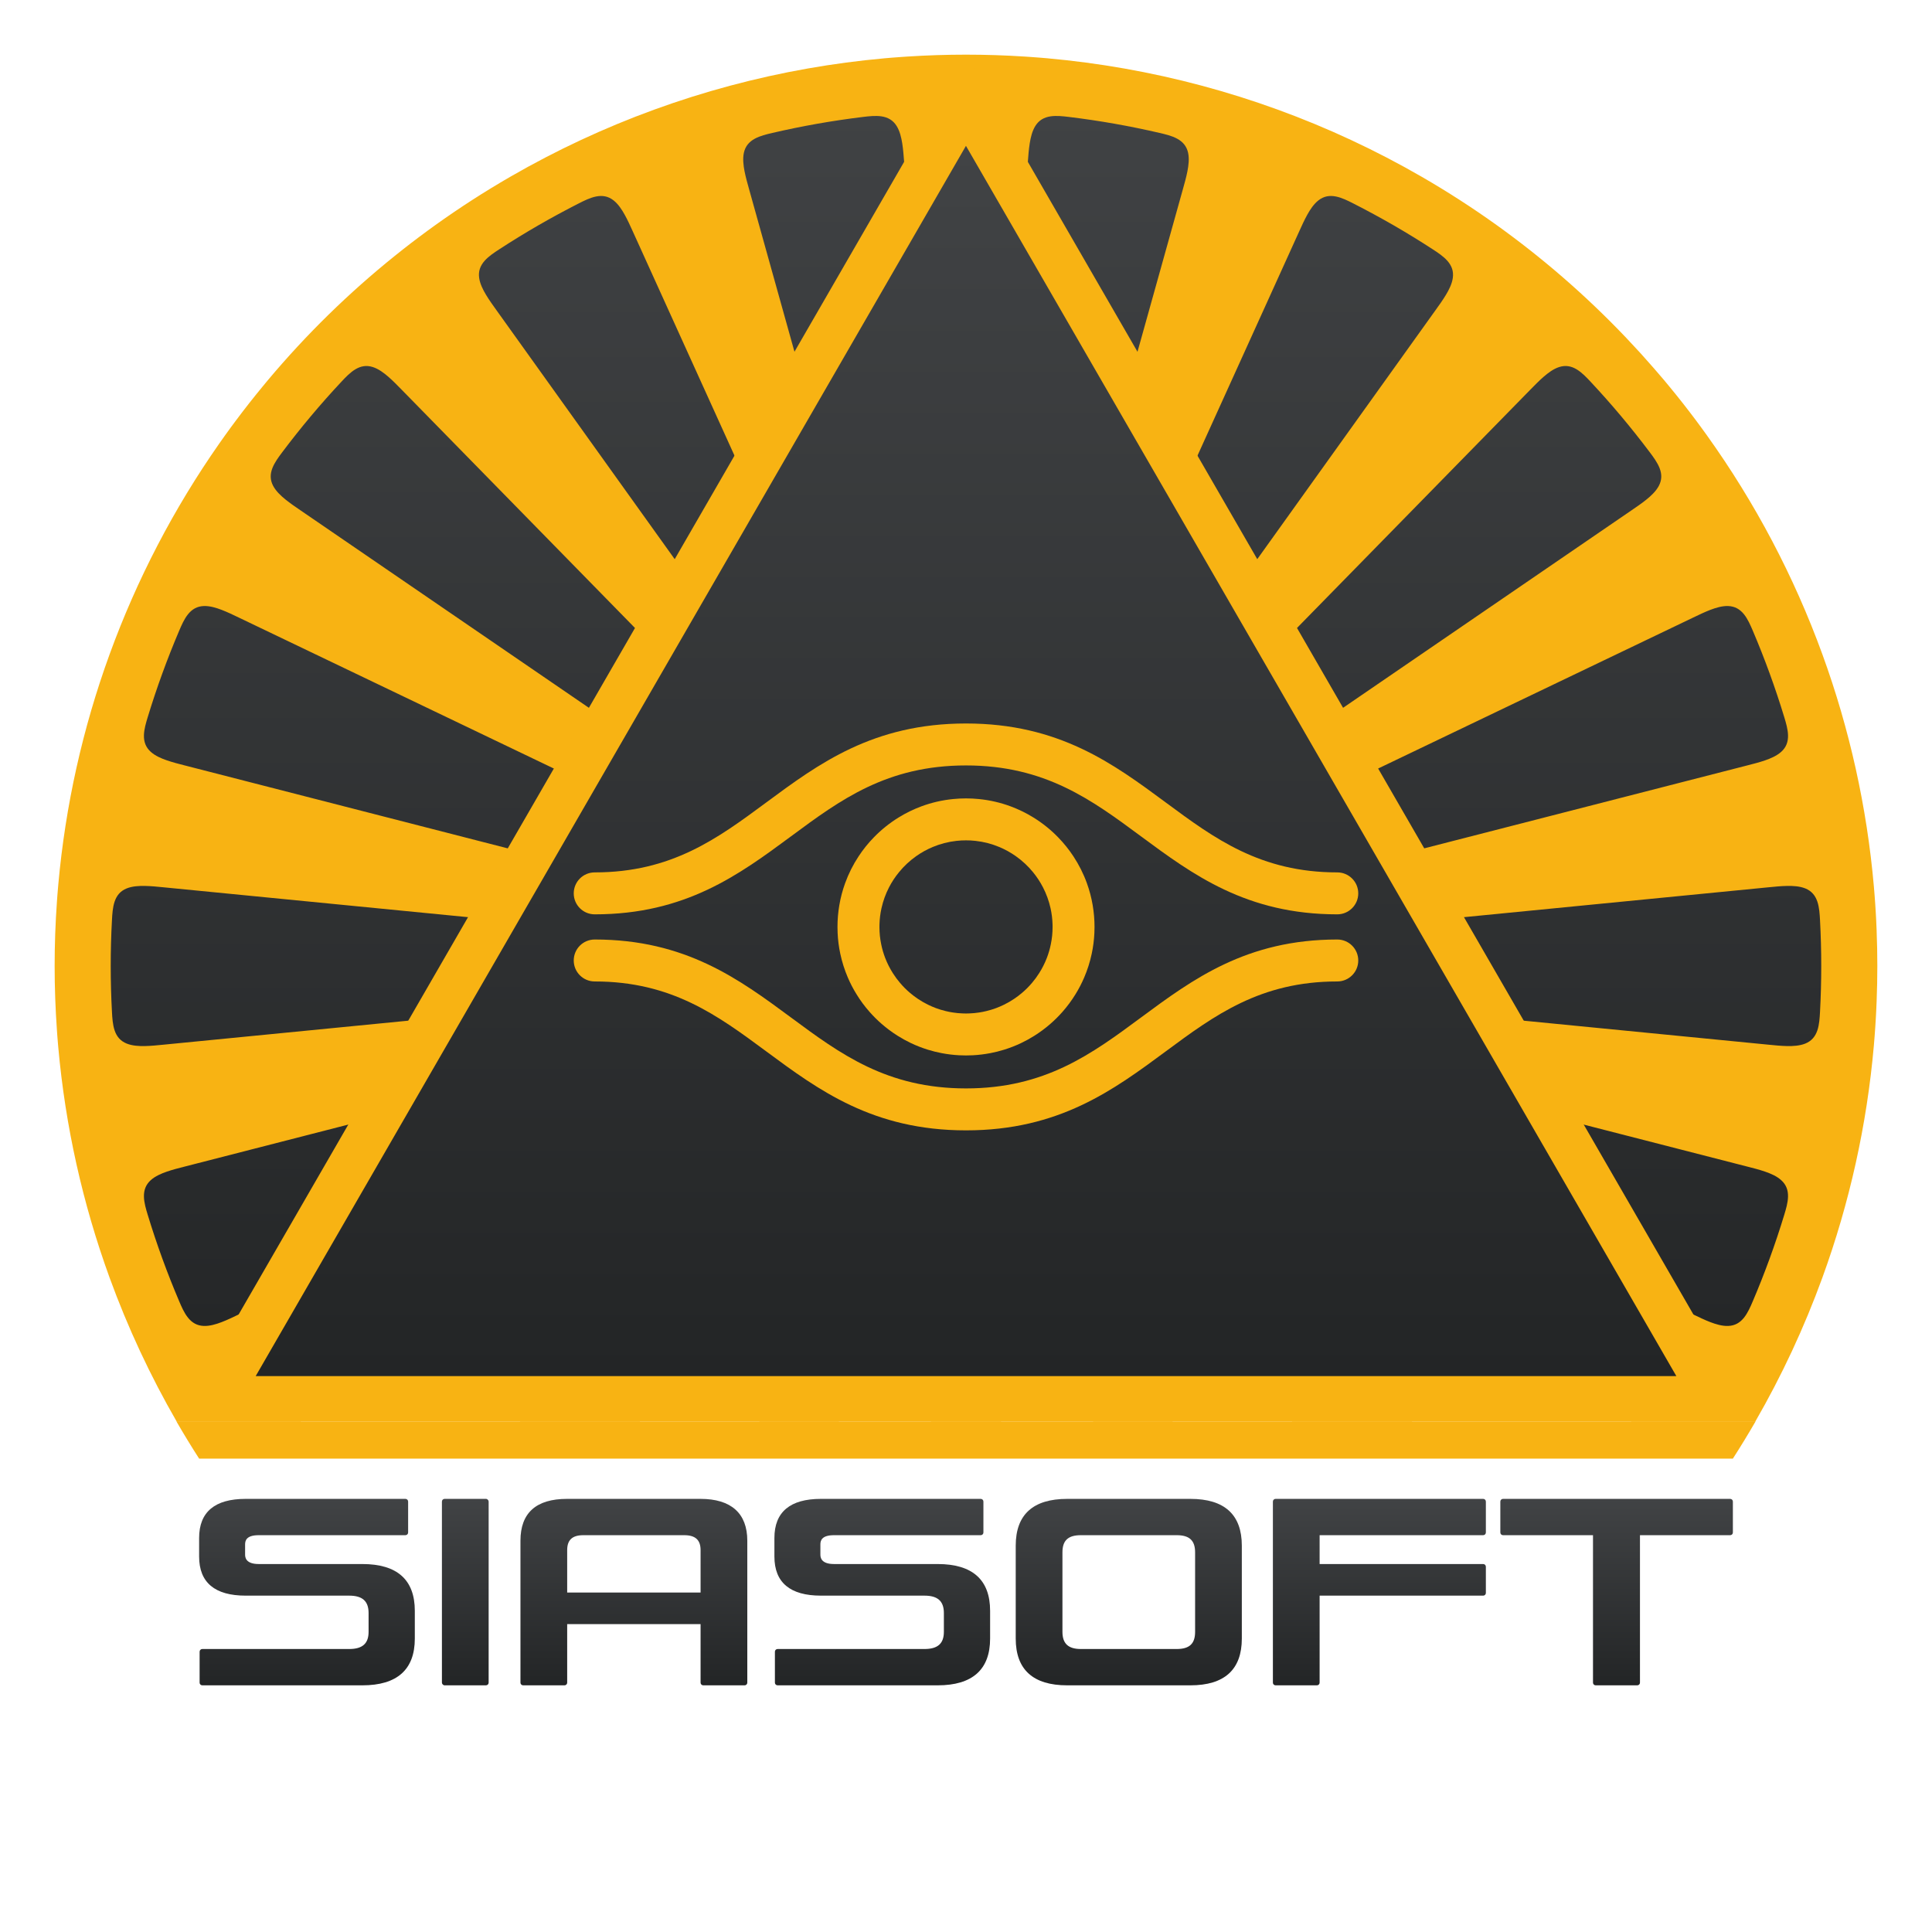
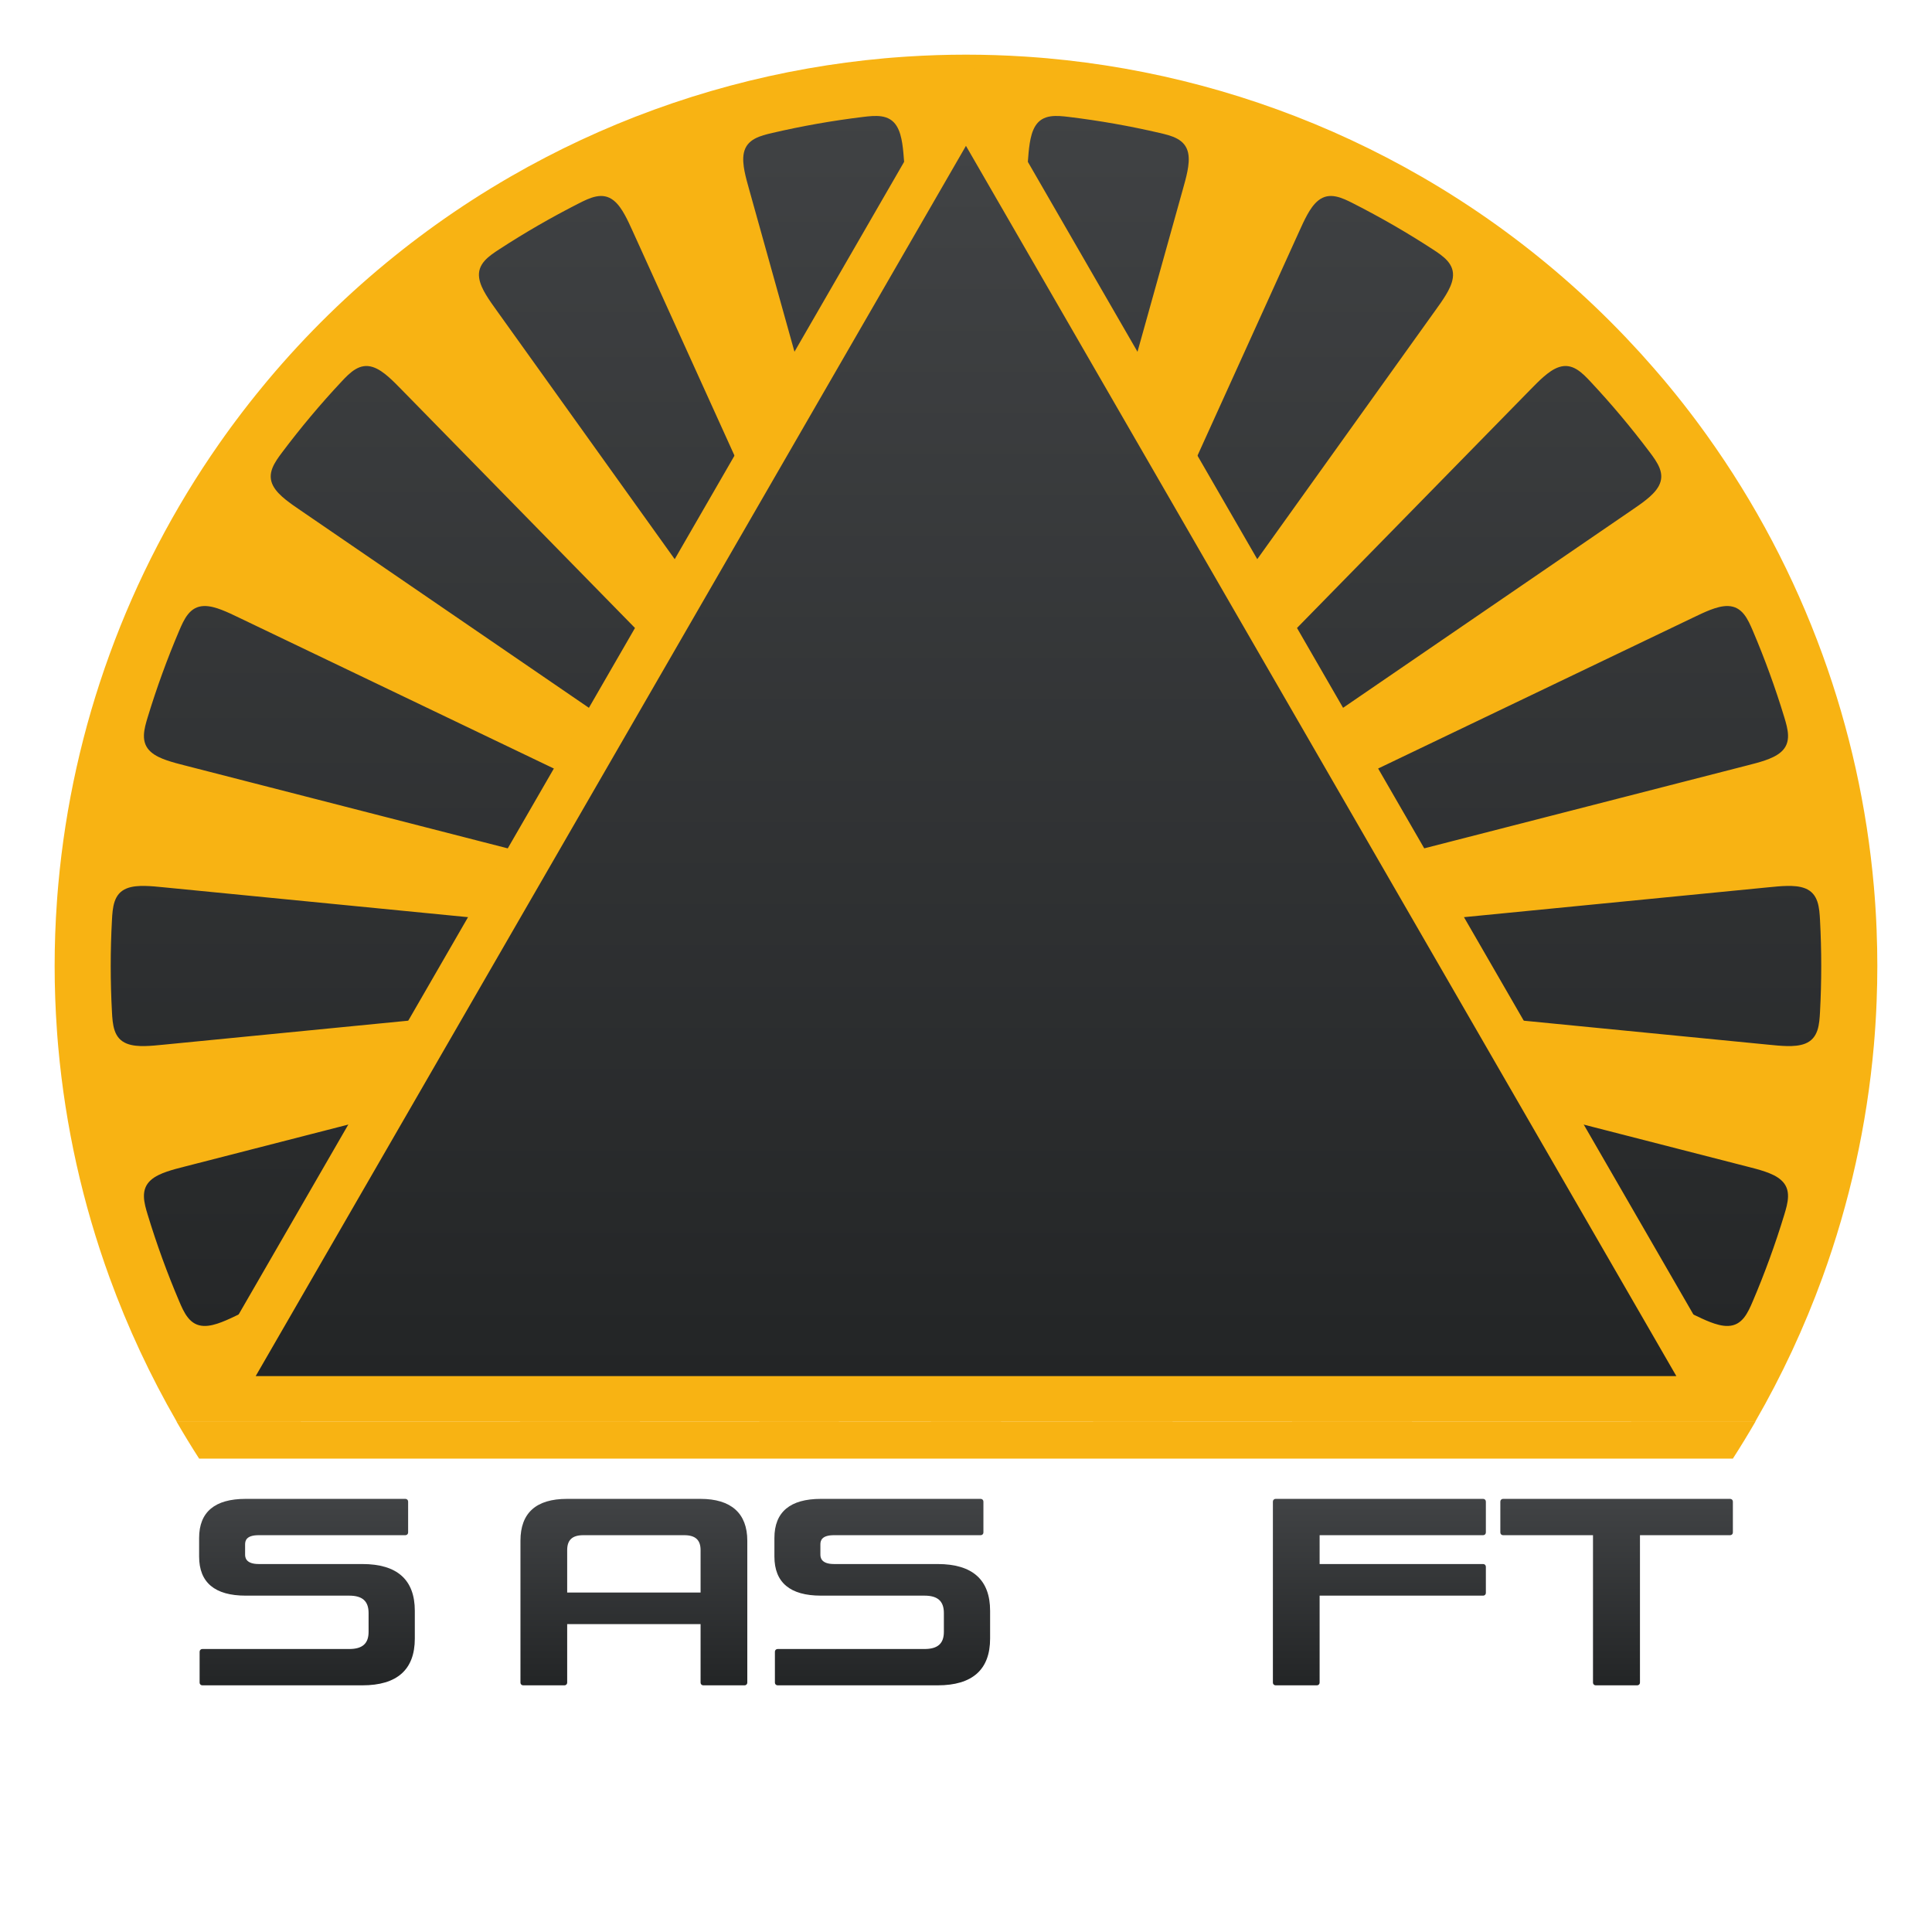
<svg xmlns="http://www.w3.org/2000/svg" xmlns:xlink="http://www.w3.org/1999/xlink" id="Layer_6" data-name="Layer 6" viewBox="0 0 1080 1080">
  <defs>
    <style> .cls-1 { fill: url(#linear-gradient); } .cls-1, .cls-2, .cls-3, .cls-4, .cls-5, .cls-6, .cls-7, .cls-8, .cls-9, .cls-10, .cls-11 { stroke-width: 0px; } .cls-2 { fill: url(#linear-gradient-6); } .cls-3 { fill: url(#linear-gradient-5); } .cls-4 { fill: url(#linear-gradient-2); } .cls-5 { fill: url(#linear-gradient-7); } .cls-6 { fill: url(#linear-gradient-3); } .cls-7 { fill: url(#linear-gradient-9); } .cls-8 { fill: url(#linear-gradient-8); } .cls-9 { fill: #f8b313; } .cls-10 { fill: url(#linear-gradient-10); } .cls-11 { fill: url(#linear-gradient-4); } </style>
    <linearGradient id="linear-gradient" x1="540.004" y1="792.174" x2="540.004" y2="35.676" gradientUnits="userSpaceOnUse">
      <stop offset="0" stop-color="#232526" />
      <stop offset="1" stop-color="#414345" />
    </linearGradient>
    <linearGradient id="linear-gradient-2" x1="540.002" y1="777.593" x2="540.002" y2="64.829" xlink:href="#linear-gradient" />
    <linearGradient id="linear-gradient-3" x1="540.011" y1="769.25" x2="540.011" y2="81.524" xlink:href="#linear-gradient" />
    <linearGradient id="linear-gradient-4" x1="171.596" y1="942.11" x2="171.596" y2="837.879" xlink:href="#linear-gradient" />
    <linearGradient id="linear-gradient-5" x1="260.096" y1="942.11" x2="260.096" y2="837.879" xlink:href="#linear-gradient" />
    <linearGradient id="linear-gradient-6" x1="354.344" y1="942.11" x2="354.344" y2="837.879" xlink:href="#linear-gradient" />
    <linearGradient id="linear-gradient-7" x1="493.187" y1="942.11" x2="493.187" y2="837.879" xlink:href="#linear-gradient" />
    <linearGradient id="linear-gradient-8" x1="630.992" y1="942.11" x2="630.992" y2="837.879" xlink:href="#linear-gradient" />
    <linearGradient id="linear-gradient-9" x1="771.082" y1="942.11" x2="771.082" y2="837.879" xlink:href="#linear-gradient" />
    <linearGradient id="linear-gradient-10" x1="903.693" y1="942.11" x2="903.693" y2="837.879" xlink:href="#linear-gradient" />
  </defs>
  <g>
    <path class="cls-1" d="M1044.335,540.001c0,6.524-.129,13.028-.366,19.493-.069,1.832-.148,3.653-.238,5.475-.02.455-.04.921-.069,1.376-.05.94-.099,1.891-.158,2.831-.079,1.544-.178,3.099-.287,4.643-.099,1.564-.218,3.128-.336,4.693-.01.099-.01.198-.02.297-.139,1.733-.277,3.465-.426,5.188-6.504,75.359-29.581,145.966-65.578,208.177H103.152c-35.798-61.875-58.826-132.076-65.478-206.979-.059-.673-.119-1.346-.178-2.02-.129-1.455-.247-2.911-.356-4.366-.079-1.069-.158-2.138-.228-3.208-.822-11.761-1.238-23.631-1.238-35.6,0-11.969.416-23.839,1.238-35.6.069-1.069.148-2.138.228-3.208.109-1.406.228-2.812.347-4.217.049-.594.099-1.188.158-1.772.01-.129.02-.267.03-.396,8.019-90.308,39.838-173.765,89.159-244.065,1.049-1.495,2.109-2.99,3.178-4.485,1.049-1.465,2.099-2.921,3.158-4.366.911-1.237,1.822-2.465,2.732-3.683,4.831-6.455,9.811-12.791,14.929-19.008,21.849-26.463,46.332-50.658,73.062-72.191,1.564-1.257,3.128-2.505,4.712-3.752,2.881-2.267,5.791-4.495,8.722-6.692,1.416-1.069,2.841-2.128,4.277-3.168.069-.059.148-.119.218-.168,1.445-1.069,2.911-2.119,4.366-3.168,1.826-1.308,3.662-2.602,5.506-3.886,1.314-.918,2.637-1.824,3.96-2.729.387-.264.775-.529,1.163-.793,67.293-45.758,146.233-75.666,231.461-84.343,2.175-.225,4.352-.44,6.529-.636.059-.01.119-.01.178-.02.812-.069,1.633-.139,2.455-.208.455-.04.921-.079,1.386-.119,1.861-.148,3.713-.287,5.574-.416,1.069-.079,2.138-.149,3.208-.218,10.702-.673,21.503-1.02,32.373-1.02h.02c10.88,0,21.681.346,32.393,1.02,1.069.069,2.139.138,3.208.218,1.861.129,3.722.267,5.574.416.465.04.921.079,1.386.119.822.069,1.644.139,2.455.208.059.01.119.01.178.02,2.167.195,4.332.409,6.498.633,85.194,8.669,164.115,38.557,231.405,84.287.454.308.906.617,1.359.926,1.276.874,2.552,1.748,3.82,2.632,1.854,1.291,3.701,2.592,5.537,3.908,1.455,1.049,2.92,2.099,4.366,3.168.069.05.148.109.218.168,1.435,1.04,2.861,2.099,4.277,3.168,3.277,2.455,6.514,4.95,9.732,7.494,1.238.98,2.475,1.96,3.703,2.95,1.574,1.267,3.138,2.544,4.703,3.831,24.898,20.552,47.807,43.451,68.36,68.359,2.574,3.119,5.108,6.267,7.603,9.435l.01.01c1.238,1.584,2.475,3.178,3.703,4.782,1.069,1.406,2.139,2.812,3.198,4.217,1.03,1.386,2.059,2.772,3.079,4.158,1.079,1.475,2.158,2.96,3.227,4.455,51.361,71.527,84.437,157.054,92.446,249.737.149,1.733.287,3.465.426,5.197.01.099.01.188.02.287.119,1.515.228,3.019.327,4.534.109,1.604.208,3.217.297,4.811.059.96.109,1.921.158,2.881.03.416.05.822.059,1.228.089,1.861.178,3.713.247,5.574.238,6.465.366,12.969.366,19.493Z" />
    <path class="cls-9" d="M641.689,470.371c-11.37,7.79-22.74,15.57-34.11,23.35-6.78,4.65-13.55,9.29-20.33,13.93-15.75,10.78-31.5,21.57-47.25,32.35,16.13-7.73,32.25-15.46,48.38-23.18,7.48-3.59,14.97-7.18,22.45-10.76,16.15-7.74,32.3-15.48,48.45-23.21-6.04-4.03-11.85-8.25-17.59-12.48ZM473.959,546.481c-18.53,1.81-37.05,3.63-55.58,5.45,6.94,4.52,13.56,9.32,20.09,14.14,13.43-3.45,26.86-6.9,40.29-10.35,8.13-2.09,16.25-4.17,24.38-6.26,12.29-3.15,24.57-6.31,36.86-9.46-13.63,1.34-27.25,2.67-40.88,4.01-8.39.82-16.77,1.64-25.16,2.47ZM1049.059,520.311c-.06-1.88-.15-3.76-.25-5.63-.01-.41-.03-.82-.06-1.24-.05-.97-.1-1.94-.16-2.91-.09-1.61-.19-3.24-.3-4.86-.1-1.53-.21-3.05-.33-4.58-.01-.1-.01-.19-.02-.29-.14-1.75-.28-3.5-.43-5.25-3.88-44.27-13.54-87.91-28.79-129.79-15.88-43.63-37.62-84.83-64.59-122.47-1.08-1.51-2.17-3.01-3.26-4.5-1.03-1.4-2.07-2.8-3.11-4.2-1.07-1.42-2.15-2.84-3.23-4.26-1.24-1.62-2.49-3.23-3.74-4.83l-.01-.01c-2.52-3.21-5.07-6.38-7.68-9.53-.93-1.15-1.88-2.29-2.84-3.43-1.244-1.482-2.521-2.934-3.781-4.401-.64-.745-1.275-1.493-1.919-2.234-2.147-2.471-4.322-4.915-6.515-7.342-.452-.5-.899-1.005-1.353-1.504-2.43-2.668-4.89-5.307-7.374-7.921-.25-.263-.496-.53-.746-.792-2.72-2.851-5.472-5.669-8.256-8.454-.041-.041-.08-.082-.121-.122-11.528-11.524-23.581-22.497-36.146-32.85-1.58-1.3-3.16-2.59-4.75-3.87-1.24-1-2.49-1.99-3.74-2.98-3.25-2.57-6.52-5.09-9.83-7.57-1.43-1.08-2.87-2.15-4.32-3.2-.07-.06-.15-.12-.22-.17-1.46-1.08-2.94-2.14-4.41-3.2-13.55-9.71-27.58-18.76-42.06-27.12-51.46-29.71-107.73-50.19-166.26-60.51-14.2-2.5-28.49-4.4-42.81-5.69-.06-.01-.12-.01-.18-.02-.82-.07-1.65-.14-2.48-.21-.47-.04-.93-.08-1.4-.12-1.87-.15-3.75-.29-5.63-.42-1.08-.08-2.16-.15-3.24-.22-21.79-1.41-43.65-1.41-65.44,0-1.08.07-2.16.14-3.24.22-1.88.12-3.76.27-5.63.42-.47.04-.94.08-1.4.12-.83.07-1.66.14-2.48.21-.06.01-.12.01-.18.02-14.33,1.29-28.61,3.19-42.82,5.69-58.52,10.32-114.79,30.8-166.25,60.51-14.48,8.36-28.51,17.41-42.06,27.12-1.47,1.06-2.95,2.12-4.41,3.2-.07.05-.15.11-.22.17-1.45,1.05-2.89,2.12-4.32,3.2-2.96,2.22-5.9,4.47-8.81,6.76-1.6,1.26-3.18,2.52-4.76,3.79-25.81,20.75-49.59,44.02-70.96,69.49-.96,1.14-1.91,2.28-2.84,3.43-5.19,6.28-10.22,12.69-15.08,19.2-.92,1.23-1.84,2.47-2.76,3.72-1.07,1.46-2.13,2.93-3.19,4.41-1.08,1.51-2.15,3.02-3.21,4.53-25.49,36.41-46.14,76.05-61.39,117.94-15.1,41.5-24.72,84.73-28.67,128.59-.01.13-.02.27-.03.4-.06.59-.11,1.19-.16,1.79-.12,1.42-.24,2.84-.35,4.26-.08,1.08-.16,2.16-.23,3.24-.86,11.95-1.28,23.95-1.28,35.96s.43,24.01,1.28,35.96c.07,1.08.15,2.16.23,3.24.11,1.47.23,2.94.36,4.41.06.68.12,1.36.18,2.04,3.95,43.86,13.57,87.08,28.67,128.59,10.17,27.92,22.73,54.84,37.53,80.48h69.17c8.34-5.71,16.68-11.42,25.02-17.13,6.47-4.43,12.93-8.86,19.4-13.29,78.81-53.96,157.63-107.92,236.44-161.88,7-4.79,14-9.59,21-14.37,7.66-5.25,15.31-10.49,22.97-15.73,6.78-4.65,13.56-9.29,20.34-13.93,8.95-6.13,17.91-12.26,26.86-18.39-10.44,5-20.88,10-31.32,15.01-7.49,3.59-14.98,7.17-22.47,10.76-9.68,4.64-19.37,9.28-29.05,13.92-8.03,3.85-16.06,7.69-24.08,11.54-83.72,40.11-167.43,80.22-251.14,120.33-7.07,3.38-14.13,6.77-21.19,10.15l-27.36,13.11c-3.12,1.5-6.22,3-9.45,4.24-3.04,1.17-6.66,2.28-10.04,2.15-3.74-.15-6.54-1.78-8.83-4.65-2.1-2.62-3.59-6.06-4.87-9.08-3.37-7.9-6.52-15.89-9.46-23.96-2.94-8.08-5.66-16.22-8.16-24.45-.96-3.13-2.03-6.73-2.11-10.09-.08-3.67,1.01-6.72,3.79-9.24,2.5-2.27,5.99-3.75,9.08-4.81,3.27-1.12,6.6-1.96,9.94-2.81,30.47-7.82,60.94-15.65,91.41-23.47,7.74-1.99,15.49-3.98,23.23-5.96,3.23-.83,6.45-1.66,9.68-2.49,60.39-15.5,120.77-31.01,181.16-46.51,9.9-2.54,19.81-5.08,29.71-7.62,13.43-3.45,26.86-6.9,40.29-10.35,8.13-2.09,16.25-4.17,24.38-6.26,12.29-3.15,24.57-6.31,36.86-9.46-13.63,1.34-27.25,2.67-40.88,4.01-8.39.82-16.77,1.64-25.16,2.47-18.53,1.81-37.05,3.63-55.58,5.45-14.24,1.39-28.48,2.79-42.72,4.18-39.24,3.86-78.49,7.7-117.73,11.55-2.91.29-5.82.57-8.73.85-6.99.69-13.99,1.38-20.98,2.06-45.65,4.48-91.3,8.96-136.95,13.43-3.43.34-6.86.69-10.32.76-3.26.06-7.05-.14-10.17-1.42-3.47-1.42-5.54-3.9-6.71-7.38-1.07-3.19-1.3-6.93-1.47-10.2-.47-8.59-.7-17.17-.7-25.76,0-8.6.23-17.18.7-25.76.17-3.28.4-7.02,1.47-10.2,1.17-3.49,3.24-5.98,6.72-7.39,3.13-1.28,6.91-1.47,10.17-1.41,3.46.06,6.88.41,10.31.75,56.79,5.57,113.57,11.14,170.36,16.71,6.24.61,12.49,1.22,18.73,1.84,2.6.25,5.19.5,7.79.76,60.52,5.94,121.05,11.87,181.57,17.81,8.38.82,16.75,1.64,25.13,2.46,15.05,1.48,30.1,2.95,45.15,4.43-15.8-4.06-31.61-8.12-47.41-12.17-8.12-2.09-16.23-4.17-24.35-6.25-26.92-6.92-53.85-13.83-80.77-20.74-17.16-4.41-34.33-8.82-51.49-13.22-9.25-2.38-18.5-4.75-27.75-7.12-2.38-.62-4.77-1.23-7.15-1.84-5.75-1.48-11.49-2.95-17.24-4.42-60.19-15.46-120.37-30.91-180.56-46.36-3.34-.86-6.68-1.7-9.96-2.83-3.08-1.05-6.57-2.53-9.07-4.8-2.77-2.52-3.87-5.57-3.78-9.24.08-3.36,1.15-6.95,2.11-10.09,2.5-8.22,5.22-16.36,8.16-24.44,2.94-8.08,6.09-16.06,9.46-23.97,1.28-3.02,2.78-6.46,4.87-9.08,2.3-2.87,5.09-4.5,8.84-4.65,3.38-.13,7,.98,10.05,2.16,3.22,1.24,6.32,2.74,9.43,4.23,58.74,28.14,117.48,56.29,176.22,84.44,5.16,2.47,10.33,4.94,15.5,7.42,2.14,1.03,4.28,2.05,6.43,3.09,21.35,10.22,42.71,20.46,64.07,30.69,8.37,4.01,16.74,8.02,25.11,12.04,16.15,7.73,32.3,15.47,48.46,23.22,7.48,3.58,14.97,7.17,22.45,10.75,16.12,7.73,32.25,15.45,48.37,23.18-15.75-10.78-31.49-21.56-47.24-32.34-6.78-4.65-13.56-9.29-20.34-13.93-11.37-7.79-22.74-15.57-34.11-23.36-6.84-4.68-13.68-9.36-20.52-14.05-22.84-15.64-45.68-31.27-68.52-46.91-1.96-1.35-3.92-2.69-5.88-4.03-4.73-3.24-9.46-6.48-14.19-9.71-53.74-36.8-107.49-73.6-161.23-110.4-2.85-1.95-5.71-3.88-8.4-6.06-2.53-2.05-5.3-4.63-6.88-7.62-1.74-3.31-1.73-6.55-.39-9.97,1.23-3.12,3.46-6.14,5.43-8.76,5.16-6.87,10.5-13.59,16.03-20.18,5.52-6.58,11.21-13.01,17.09-19.28,2.23-2.4,4.81-5.12,7.68-6.87,3.14-1.92,6.33-2.49,9.9-1.34,3.21,1.03,6.24,3.31,8.7,5.46,2.6,2.27,5,4.74,7.41,7.2,43.47,44.4,86.95,88.79,130.42,133.19,4.16,4.24,8.31,8.48,12.46,12.72,1.72,1.75,3.44,3.51,5.16,5.27,22.89,23.37,45.78,46.75,68.67,70.13,5.54,5.65,11.08,11.31,16.62,16.97,7.37,7.52,14.73,15.04,22.1,22.56,5.66,5.78,11.33,11.57,16.99,17.36,14.35,14.65,28.69,29.3,43.04,43.95-12.5-17.46-25-34.92-37.5-52.38-4.67-6.52-9.33-13.03-14-19.55-5.17-7.23-10.35-14.46-15.53-21.69-4.57-6.39-9.15-12.78-13.72-19.17-22.2-31-44.39-61.99-66.58-92.99-1.51-2.11-3.03-4.23-4.54-6.34-3.65-5.1-7.3-10.2-10.96-15.3-33.21-46.4-66.43-92.79-99.65-139.19-2.01-2.81-4.03-5.6-5.81-8.56-1.68-2.79-3.4-6.17-3.86-9.52-.51-3.71.62-6.75,3.04-9.5,2.22-2.52,5.35-4.59,8.1-6.38,7.2-4.69,14.52-9.18,21.96-13.48,7.44-4.29,14.99-8.38,22.66-12.28,2.92-1.48,6.28-3.16,9.57-3.82,3.6-.72,6.79-.18,9.76,2.13,2.66,2.07,4.73,5.25,6.3,8.1,1.68,3.02,3.08,6.16,4.51,9.3,18.95,41.77,37.89,83.54,56.84,125.31,2.9,6.4,5.8,12.8,8.71,19.2,1.2,2.65,2.4,5.3,3.6,7.95,20.14,44.41,40.28,88.81,60.42,133.21,3.24,7.15,6.48,14.3,9.73,21.44,3.09,6.83,6.19,13.66,9.29,20.48,3.27,7.21,6.54,14.42,9.81,21.63,9.28,20.47,18.57,40.93,27.85,61.4-6.19-22.18-12.38-44.35-18.58-66.53-2.11-7.57-4.23-15.15-6.34-22.72-1.81-6.49-3.63-12.99-5.44-19.48-2.11-7.55-4.22-15.1-6.32-22.65-16.7-59.78-33.39-119.57-50.08-179.35-.89-3.18-1.78-6.36-2.67-9.54-2.15-7.7-4.3-15.41-6.45-23.11-8.46-30.3-16.92-60.59-25.38-90.89-.93-3.33-1.87-6.64-2.54-10.04-.62-3.2-1.08-6.96-.37-10.26.8-3.66,2.89-6.13,6.11-7.89,2.95-1.61,6.6-2.48,9.79-3.22,8.37-1.95,16.78-3.66,25.25-5.16,8.46-1.49,16.95-2.75,25.49-3.79,3.25-.39,6.98-.82,10.3-.32,3.63.56,6.44,2.16,8.44,5.34,1.8,2.86,2.65,6.55,3.16,9.77.53,3.42.78,6.84,1.05,10.28v.01c.78,10.08,1.55,20.17,2.33,30.25.6,7.8,1.2,15.61,1.8,23.41,6.68,86.88,13.36,173.76,20.05,260.64.59,7.79,1.19,15.59,1.79,23.38.48,6.18.95,12.36,1.43,18.54.6,7.8,1.2,15.59,1.8,23.39,1.79,23.31,3.59,46.63,5.38,69.94,1.79-23.31,3.59-46.63,5.38-69.94.6-7.8,1.2-15.59,1.8-23.39.48-6.18.95-12.36,1.43-18.54.6-7.79,1.2-15.59,1.79-23.38,6.69-86.88,13.37-173.75,20.05-260.63.6-7.81,1.2-15.62,1.8-23.43.78-10.07,1.55-20.13,2.33-30.2v-.04c.26-3.45.51-6.88,1.05-10.3.51-3.22,1.36-6.92,3.16-9.77,2-3.17,4.81-4.77,8.44-5.33,3.32-.5,7.05-.07,10.3.32,8.53,1.04,17.02,2.3,25.49,3.79,8.46,1.5,16.87,3.21,25.25,5.16,3.19.74,6.84,1.61,9.79,3.22,3.22,1.76,5.31,4.24,6.11,7.9.71,3.3.25,7.07-.38,10.27-.66,3.39-1.6,6.7-2.53,10.02-8.46,30.31-16.92,60.61-25.39,90.92-2.14,7.69-4.29,15.38-6.44,23.07-.89,3.2-1.79,6.4-2.68,9.6-16.69,59.77-33.38,119.53-50.07,179.3-2.1,7.55-4.21,15.1-6.32,22.65-1.81,6.49-3.63,12.99-5.44,19.48-2.11,7.57-4.23,15.15-6.34,22.72-6.2,22.18-12.39,44.35-18.58,66.53,9.28-20.47,18.57-40.93,27.85-61.4,3.27-7.21,6.54-14.42,9.81-21.63,3.1-6.82,6.19-13.65,9.29-20.48,3.24-7.14,6.48-14.29,9.73-21.44,20.13-44.39,40.27-88.78,60.4-133.18,1.21-2.66,2.42-5.32,3.62-7.98,2.9-6.39,5.8-12.78,8.7-19.18,18.95-41.77,37.9-83.55,56.85-125.33,1.43-3.14,2.84-6.29,4.51-9.31,1.58-2.86,3.64-6.03,6.31-8.1,2.96-2.3,6.15-2.84,9.75-2.12,3.29.66,6.65,2.34,9.57,3.82,7.67,3.9,15.21,7.99,22.66,12.28,7.44,4.3,14.76,8.79,21.96,13.48,2.74,1.79,5.88,3.86,8.1,6.38,2.42,2.76,3.54,5.8,3.03,9.52-.45,3.34-2.18,6.72-3.86,9.51-1.78,2.96-3.8,5.75-5.81,8.55-33.22,46.4-66.43,92.79-99.65,139.19-3.65,5.1-7.3,10.19-10.95,15.29-1.52,2.12-3.04,4.25-4.56,6.37-22.19,30.99-44.37,61.98-66.56,92.97-4.57,6.39-9.15,12.78-13.72,19.17-5.18,7.23-10.36,14.46-15.53,21.69-4.67,6.51-9.33,13.03-13.99,19.54-12.5,17.46-25.01,34.93-37.51,52.39,14.35-14.65,28.7-29.31,43.04-43.96,5.67-5.79,11.33-11.57,17-17.35,7.36-7.52,14.72-15.04,22.08-22.56,5.55-5.66,11.09-11.32,16.63-16.98,22.89-23.37,45.77-46.74,68.66-70.11,1.72-1.77,3.45-3.53,5.17-5.29,4.15-4.24,8.3-8.48,12.45-12.71,43.47-44.4,86.95-88.79,130.42-133.19,2.42-2.47,4.82-4.94,7.43-7.21,2.46-2.14,5.48-4.43,8.7-5.46,3.57-1.14,6.75-.56,9.89,1.35,2.86,1.75,5.44,4.47,7.68,6.87,5.87,6.27,11.57,12.7,17.09,19.28,5.53,6.59,10.86,13.31,16.03,20.18,1.97,2.62,4.2,5.64,5.43,8.76,1.34,3.43,1.35,6.66-.4,9.98-1.58,2.99-4.35,5.57-6.89,7.62-2.69,2.17-5.53,4.11-8.38,6.05-53.75,36.8-107.49,73.6-161.24,110.4-4.72,3.24-9.45,6.47-14.17,9.71-1.97,1.34-3.93,2.69-5.9,4.04-22.84,15.63-45.67,31.27-68.51,46.9-6.84,4.69-13.68,9.37-20.52,14.05-11.37,7.79-22.74,15.57-34.11,23.35-6.78,4.65-13.55,9.29-20.33,13.93-15.75,10.78-31.5,21.57-47.25,32.35,16.13-7.73,32.25-15.46,48.38-23.18,7.48-3.59,14.97-7.18,22.45-10.76,16.15-7.74,32.3-15.48,48.45-23.21,8.37-4.02,16.74-8.03,25.11-12.04,21.35-10.23,42.71-20.46,64.06-30.69,2.15-1.03,4.29-2.06,6.44-3.09,5.17-2.48,10.33-4.95,15.5-7.42,58.74-28.15,117.48-56.3,176.22-84.44,3.12-1.49,6.22-3,9.45-4.24,3.04-1.17,6.66-2.28,10.03-2.15,3.75.15,6.54,1.78,8.84,4.65,2.09,2.62,3.58,6.06,4.87,9.08,3.37,7.91,6.52,15.89,9.46,23.97,2.94,8.08,5.66,16.22,8.16,24.44.95,3.14,2.02,6.74,2.1,10.09.09,3.68-1,6.72-3.78,9.24-2.51,2.27-6,3.75-9.08,4.81-3.27,1.12-6.61,1.96-9.95,2.82-60.18,15.45-120.37,30.9-180.55,46.35-5.74,1.48-11.49,2.95-17.23,4.43-2.39.61-4.78,1.22-7.17,1.84-9.25,2.37-18.49,4.74-27.74,7.12-17.16,4.4-34.33,8.81-51.49,13.22-26.92,6.91-53.84,13.82-80.76,20.73-8.12,2.09-16.23,4.17-24.35,6.25-15.81,4.06-31.61,8.12-47.42,12.18,15.05-1.48,30.11-2.95,45.16-4.43,8.38-.82,16.75-1.64,25.13-2.46,60.52-5.94,121.05-11.88,181.57-17.81,2.59-.26,5.19-.51,7.78-.77,6.24-.61,12.49-1.22,18.73-1.83,56.78-5.57,113.57-11.14,170.35-16.71,3.44-.34,6.87-.69,10.33-.75,3.26-.06,7.04.13,10.17,1.41,3.47,1.42,5.53,3.91,6.71,7.39,1.07,3.18,1.29,6.92,1.47,10.2.46,8.58.69,17.16.69,25.76,0,8.59-.23,17.17-.69,25.76-.18,3.27-.4,7.02-1.47,10.2-1.18,3.48-3.25,5.97-6.72,7.39-3.13,1.27-6.92,1.47-10.18,1.41-3.45-.07-6.87-.42-10.31-.76-45.64-4.47-91.29-8.95-136.93-13.43-6.99-.68-13.99-1.36-20.98-2.05-2.91-.29-5.81-.57-8.72-.86-39.25-3.84-78.5-7.69-117.75-11.55-14.24-1.39-28.48-2.79-42.72-4.18-18.52-1.82-37.05-3.64-55.57-5.45-8.39-.82-16.77-1.65-25.16-2.47-13.63-1.34-27.26-2.67-40.89-4.01,12.29,3.16,24.58,6.31,36.87,9.47,8.13,2.08,16.25,4.17,24.38,6.26,13.43,3.44,26.85,6.89,40.28,10.34,9.9,2.54,19.81,5.08,29.71,7.62,60.4,15.51,120.79,31.01,181.19,46.52,3.22.83,6.44,1.65,9.66,2.48,7.75,1.99,15.49,3.98,23.24,5.97,30.46,7.82,60.92,15.64,91.38,23.46,3.35.85,6.69,1.7,9.97,2.82,3.08,1.06,6.57,2.54,9.06,4.81,2.78,2.52,3.87,5.56,3.78,9.23-.08,3.36-1.15,6.96-2.1,10.09-2.5,8.23-5.22,16.37-8.16,24.45-2.94,8.07-6.09,16.06-9.46,23.96-1.29,3.02-2.78,6.46-4.88,9.09-2.29,2.87-5.09,4.5-8.84,4.64-3.37.13-7-.98-10.04-2.15-3.21-1.24-6.3-2.74-9.4-4.23-.01,0-.02-.01-.03-.01-9.12-4.37-18.23-8.74-27.35-13.1-7.06-3.39-14.13-6.77-21.19-10.16-83.72-40.11-167.43-80.22-251.15-120.33-8.03-3.85-16.05-7.69-24.08-11.54-9.68-4.64-19.36-9.27-29.04-13.91-7.49-3.59-14.98-7.18-22.47-10.77-10.44-5-20.89-10.01-31.33-15.01,8.95,6.13,17.91,12.26,26.86,18.39,6.78,4.64,13.56,9.28,20.34,13.93,7.66,5.24,15.31,10.48,22.97,15.73,7,4.78,14,9.58,21,14.37,78.81,53.96,157.63,107.92,236.44,161.89,6.47,4.42,12.93,8.85,19.4,13.28,8.34,5.71,16.68,11.42,25.02,17.13h69.17c0-.01.01-.01.01-.02,14.8-25.63,27.35-52.55,37.51-80.46,15.25-41.89,24.91-85.53,28.79-129.8.15-1.74.29-3.49.43-5.24.01-.1.01-.2.02-.3.12-1.58.24-3.16.34-4.74.11-1.56.21-3.13.29-4.69.06-.95.11-1.91.16-2.86.03-.46.05-.93.07-1.39.1-1.84.18-3.69.24-5.53.26-6.56.39-13.12.39-19.69s-.13-13.14-.39-19.69ZM570.829,583.071c4.3,5.99,8.59,11.99,12.88,17.98,4.71,6.58,9.42,13.16,14.14,19.74,35.72,49.9,71.44,99.8,107.17,149.7,1.7,2.37,3.39,4.73,5.08,7.1,4.09,5.71,8.18,11.42,12.27,17.13h67.06c-5.59-5.71-11.18-11.42-16.77-17.13-2.32-2.37-4.64-4.73-6.96-7.1-51.12-52.2-102.24-104.41-153.35-156.61-5.75-5.87-11.49-11.73-17.24-17.6-5.64-5.76-11.27-11.51-16.91-17.27-5.67-5.79-11.33-11.57-17-17.36-7.07-7.22-14.13-14.43-21.2-21.65,5.62,7.84,11.23,15.69,16.84,23.53,4.67,6.51,9.33,13.03,13.99,19.54ZM553.599,588.711c1.72,6.16,3.44,12.32,5.16,18.48,2.12,7.6,4.25,15.2,6.37,22.8,13.08,46.83,26.15,93.67,39.23,140.5.66,2.37,1.32,4.73,1.98,7.1,1.6,5.71,3.19,11.42,4.79,17.13h44.41c-2.59-5.71-5.18-11.42-7.77-17.13-1.07-2.37-2.15-4.73-3.22-7.1-21.7-47.83-43.4-95.67-65.09-143.5-3.29-7.26-6.59-14.51-9.88-21.77-2.78-6.14-5.56-12.27-8.35-18.41-3.27-7.21-6.54-14.42-9.81-21.63-3.81-8.39-7.61-16.79-11.42-25.18,2.42,8.67,4.84,17.33,7.26,26,2.11,7.57,4.23,15.14,6.34,22.71ZM536.159,589.901c-.47,6.15-.95,12.29-1.42,18.44-.6,7.8-1.2,15.59-1.8,23.39-3.56,46.25-7.12,92.51-10.67,138.76-.19,2.37-.37,4.73-.55,7.1-.44,5.71-.88,11.42-1.31,17.13h39.18c-.44-5.71-.88-11.42-1.31-17.13-.19-2.37-.37-4.73-.55-7.1-3.56-46.25-7.12-92.51-10.67-138.76-.6-7.8-1.2-15.59-1.8-23.39-.48-6.15-.95-12.29-1.42-18.44-.6-7.8-1.2-15.6-1.8-23.4-.68-8.83-1.36-17.67-2.04-26.5-.68,8.83-1.36,17.67-2.04,26.5-.6,7.8-1.2,15.6-1.8,23.4ZM518.769,586.811c-2.79,6.14-5.57,12.27-8.35,18.41-3.3,7.26-6.59,14.51-9.88,21.77-21.7,47.83-43.4,95.67-65.09,143.5-1.08,2.37-2.15,4.73-3.22,7.1-2.59,5.71-5.18,11.42-7.77,17.13h44.41c1.6-5.71,3.19-11.42,4.79-17.13.66-2.37,1.32-4.73,1.98-7.1,13.08-46.83,26.15-93.67,39.23-140.5,2.12-7.6,4.25-15.2,6.37-22.8,1.72-6.16,3.44-12.32,5.16-18.48,2.11-7.57,4.23-15.14,6.34-22.71,2.42-8.67,4.84-17.33,7.26-26-3.81,8.39-7.62,16.79-11.42,25.18-3.27,7.21-6.54,14.42-9.81,21.63ZM501.799,579.011c-5.64,5.76-11.27,11.51-16.91,17.27-5.75,5.87-11.49,11.73-17.24,17.6-51.12,52.2-102.24,104.41-153.36,156.61-2.32,2.37-4.64,4.73-6.95,7.1-5.6,5.71-11.19,11.42-16.78,17.13h67.06c4.09-5.71,8.18-11.42,12.27-17.13,1.69-2.37,3.39-4.73,5.08-7.1,35.73-49.9,71.46-99.8,107.18-149.7,4.72-6.58,9.43-13.16,14.14-19.74,4.29-5.99,8.58-11.99,12.88-17.98,4.66-6.51,9.32-13.03,13.99-19.54,5.61-7.84,11.22-15.69,16.84-23.53-7.07,7.22-14.13,14.43-21.2,21.65-5.67,5.79-11.33,11.57-17,17.36Z" />
    <polygon class="cls-4" points="540.002 64.829 128.487 777.593 951.516 777.593 540.002 64.829" />
    <path class="cls-9" d="M981.209,794.701l-34.57-59.87-61.31-106.17-33.54-58.09-33.42-57.87-22.21-38.47-25.77-44.62-19.6-33.94-25.76-44.63-22.21-38.46-33.42-57.87-33.53-58.06-61.29-106.16-34.6-59.91-34.56,59.86v.01l-61.3,106.17-33.53,58.07-33.42,57.89-22.21,38.46-25.76,44.63-19.59,33.94-25.77,44.63-22.21,38.46-33.41,57.87-33.53,58.08-61.3,106.17-34.58,59.9h882.41l-.01-.02Z" />
    <polygon class="cls-6" points="937.082 769.232 905.969 715.349 850.79 619.796 820.604 567.515 790.526 515.432 770.537 480.818 747.344 440.651 729.713 410.105 706.52 369.947 686.531 335.333 656.462 283.25 626.285 230.996 571.124 135.461 539.975 81.524 508.88 135.389 453.71 230.951 423.533 283.223 393.455 335.315 373.466 369.938 350.282 410.096 332.642 440.642 309.458 480.809 289.469 515.432 259.4 567.515 229.223 619.787 174.053 715.34 142.931 769.25 937.091 769.25 937.082 769.232" />
    <g>
-       <path class="cls-9" d="M610.829,506.061c-.72-4.25-1.81-8.38-3.25-12.34-1.92-5.34-4.47-10.37-7.54-15.03-2.51-3.81-5.37-7.37-8.54-10.62-4.12-4.25-8.77-7.98-13.84-11.1-4-2.48-8.26-4.56-12.74-6.22-5.61-2.08-11.56-3.47-17.74-4.08-2.36-.24-4.76-.36-7.18-.36-2.42,0-4.82.12-7.18.36-6.18.61-12.13,2-17.74,4.08-4.48,1.66-8.74,3.74-12.74,6.22-5.06,3.12-9.71,6.85-13.84,11.1-3.17,3.25-6.03,6.81-8.53,10.62-3.08,4.66-5.62,9.7-7.55,15.04-1.43,3.96-2.53,8.09-3.24,12.34-.67,3.93-1.02,7.97-1.02,12.09,0,1.15.03,2.29.08,3.42.18,3.93.68,7.79,1.48,11.53.98,4.64,2.41,9.11,4.24,13.37,1.37,3.21,2.98,6.3,4.8,9.24,2.18,3.57,4.67,6.93,7.45,10.05,2.05,2.32,4.25,4.51,6.59,6.55,2.82,2.46,5.83,4.7,9,6.69,2.37,1.49,4.83,2.85,7.37,4.06,3.08,1.47,6.29,2.72,9.6,3.74,2.48.77,5.03,1.41,7.63,1.9,3.18.61,6.44,1.01,9.76,1.19,1.27.07,2.55.1,3.84.1,1.29,0,2.57-.03,3.84-.1,3.32-.18,6.58-.58,9.76-1.19,2.6-.49,5.15-1.13,7.63-1.9,3.31-1.02,6.52-2.27,9.6-3.74,2.54-1.21,5-2.57,7.37-4.06,3.17-1.99,6.18-4.23,9-6.69,2.34-2.04,4.54-4.22,6.6-6.54,2.76-3.12,5.26-6.48,7.45-10.05,1.82-2.95,3.42-6.04,4.8-9.25,1.83-4.26,3.26-8.73,4.24-13.37.8-3.75,1.3-7.6,1.48-11.54.05-1.13.08-2.27.08-3.41,0-4.12-.35-8.17-1.02-12.1ZM585.159,535.571c-1.15,2.97-2.58,5.79-4.27,8.44-1.21,1.92-2.55,3.74-4.02,5.46-1.69,2-3.55,3.85-5.54,5.54-1.42,1.21-2.91,2.34-4.47,3.38-1.8,1.21-3.69,2.3-5.66,3.26-1.41.7-2.87,1.32-4.36,1.88-1.76.65-3.57,1.21-5.42,1.65-1.36.34-2.75.61-4.16.82-1.71.27-3.46.43-5.22.5-.68.04-1.36.05-2.04.05-.68,0-1.36-.01-2.04-.05-1.76-.07-3.51-.23-5.22-.5-1.41-.21-2.8-.48-4.16-.82-1.85-.44-3.66-1-5.42-1.65-1.49-.56-2.95-1.18-4.36-1.88-1.97-.96-3.85-2.05-5.66-3.26-1.55-1.04-3.04-2.17-4.46-3.38-2-1.69-3.85-3.55-5.54-5.55-1.47-1.71-2.81-3.53-4.02-5.45-1.69-2.65-3.12-5.47-4.27-8.44-.96-2.49-1.73-5.07-2.26-7.74-.65-3.13-.98-6.36-.98-9.67,0-.45.01-.89.02-1.34.08-3.14.47-6.2,1.13-9.16.91-4.09,2.33-7.98,4.2-11.61,1.55-3.01,3.41-5.83,5.54-8.43,2.78-3.43,6.03-6.46,9.65-9.02,2.87-2.03,5.98-3.76,9.27-5.13,4.14-1.73,8.57-2.9,13.2-3.41,1.76-.2,3.56-.3,5.38-.3,1.82,0,3.62.1,5.38.3,4.63.51,9.06,1.68,13.2,3.41,3.29,1.37,6.39,3.1,9.27,5.13,3.62,2.55,6.87,5.58,9.66,9.01,2.12,2.6,3.98,5.42,5.53,8.43,1.87,3.63,3.3,7.52,4.21,11.61.66,2.96,1.05,6.03,1.13,9.17.01.45.02.89.02,1.34,0,3.31-.33,6.54-.98,9.66-.53,2.67-1.3,5.26-2.26,7.75Z" />
-       <path class="cls-9" d="M747.552,511.122c-50.764,0-80.773-22.193-109.794-43.655-27.526-20.356-53.524-39.584-97.758-39.584-44.233,0-70.233,19.227-97.758,39.584-29.02,21.462-59.029,43.655-109.794,43.655-6.475,0-11.725-5.249-11.725-11.725,0-6.475,5.249-11.725,11.725-11.725,43.036,0,68.69-18.972,95.851-39.059,29.37-21.72,59.739-44.18,111.701-44.18,51.962,0,82.332,22.459,111.701,44.18,27.16,20.087,52.815,39.059,95.85,39.059,6.475,0,11.725,5.249,11.725,11.725,0,6.475-5.249,11.725-11.725,11.725Z" />
-       <path class="cls-9" d="M540,631.88c-51.963,0-82.332-22.459-111.701-44.18-27.161-20.087-52.815-39.059-95.851-39.059-6.475,0-11.725-5.249-11.725-11.725,0-6.475,5.249-11.725,11.725-11.725,50.765,0,80.774,22.193,109.794,43.655,27.526,20.356,53.525,39.584,97.758,39.584,44.233,0,70.232-19.227,97.758-39.584,29.021-21.462,59.03-43.655,109.794-43.655,6.475,0,11.725,5.249,11.725,11.725,0,6.475-5.249,11.725-11.725,11.725-43.036,0-68.69,18.972-95.85,39.059-29.37,21.72-59.739,44.18-111.701,44.18Z" />
-     </g>
+       </g>
  </g>
  <path class="cls-9" d="M981.309,794.691c-4.05,7-8.25,13.89-12.62,20.68H111.309c-4.37-6.79-8.57-13.68-12.62-20.68h882.62Z" />
  <g>
    <path class="cls-11" d="M202.55,874.304h-57.892c-7.646,0-7.646-4.087-7.646-5.43v-5.54c0-2.212.792-5.153,7.646-5.153h81.991c.825,0,1.495-.669,1.495-1.495v-17.312c0-.826-.67-1.495-1.495-1.495h-89.332c-17.258,0-26.009,7.353-26.009,21.854v10.387c0,14.501,8.751,21.854,26.009,21.854h57.892c7.39,0,10.832,3.09,10.832,9.723v10.526c0,6.539-3.442,9.585-10.832,9.585h-82.129c-.825,0-1.495.669-1.495,1.495v17.312c0,.826.67,1.495,1.495,1.495h89.469c19.464,0,29.333-8.797,29.333-26.147v-15.512c0-17.35-9.869-26.147-29.333-26.147Z" />
-     <rect class="cls-3" x="247.036" y="837.879" width="26.119" height="104.232" rx="1.495" ry="1.495" />
    <path class="cls-2" d="M391.6,837.879h-74.651c-17.258,0-26.009,7.866-26.009,23.378v79.359c0,.826.67,1.495,1.495,1.495h23.129c.825,0,1.495-.669,1.495-1.495v-32.714h74.569v32.714c0,.826.67,1.495,1.495,1.495h23.129c.825,0,1.495-.669,1.495-1.495v-79.359c0-15.294-9.042-23.378-26.147-23.378ZM391.628,866.519v23.711h-74.569v-23.711c0-5.689,2.87-8.339,9.031-8.339h56.369c6.255,0,9.169,2.65,9.169,8.339Z" />
    <path class="cls-5" d="M524.141,874.304h-57.892c-7.646,0-7.646-4.087-7.646-5.43v-5.54c0-2.212.792-5.153,7.646-5.153h81.991c.825,0,1.495-.669,1.495-1.495v-17.312c0-.826-.67-1.495-1.495-1.495h-89.332c-17.258,0-26.009,7.353-26.009,21.854v10.387c0,14.501,8.751,21.854,26.009,21.854h57.892c7.39,0,10.832,3.09,10.832,9.723v10.526c0,6.539-3.442,9.585-10.832,9.585h-82.129c-.825,0-1.495.669-1.495,1.495v17.312c0,.826.67,1.495,1.495,1.495h89.469c19.464,0,29.333-8.797,29.333-26.147v-15.512c0-17.35-9.869-26.147-29.333-26.147Z" />
-     <path class="cls-8" d="M665.409,837.879h-68.833c-19.096,0-28.779,8.797-28.779,26.147v51.937c0,17.35,9.683,26.147,28.779,26.147h68.833c19.096,0,28.779-8.797,28.779-26.147v-51.937c0-17.35-9.683-26.147-28.779-26.147ZM668.069,867.765v44.458c0,6.629-3.17,9.585-10.278,9.585h-53.6c-7.012,0-10.278-3.045-10.278-9.585v-44.458c0-6.629,3.17-9.585,10.278-9.585h53.6c7.108,0,10.278,2.956,10.278,9.585Z" />
    <path class="cls-7" d="M829.113,837.879h-116.062c-.825,0-1.495.669-1.495,1.495v101.242c0,.826.67,1.495,1.495,1.495h23.129c.825,0,1.495-.669,1.495-1.495v-48.641h91.438c.825,0,1.495-.669,1.495-1.495v-14.681c0-.826-.67-1.495-1.495-1.495h-91.438v-16.124h91.438c.825,0,1.495-.669,1.495-1.495v-17.312c0-.826-.67-1.495-1.495-1.495Z" />
    <path class="cls-10" d="M967.194,837.879h-127.003c-.825,0-1.495.669-1.495,1.495v17.312c0,.826.67,1.495,1.495,1.495h50.303v82.435c0,.826.67,1.495,1.495,1.495h23.268c.825,0,1.495-.669,1.495-1.495v-82.435h50.442c.825,0,1.495-.669,1.495-1.495v-17.312c0-.826-.67-1.495-1.495-1.495Z" />
  </g>
</svg>